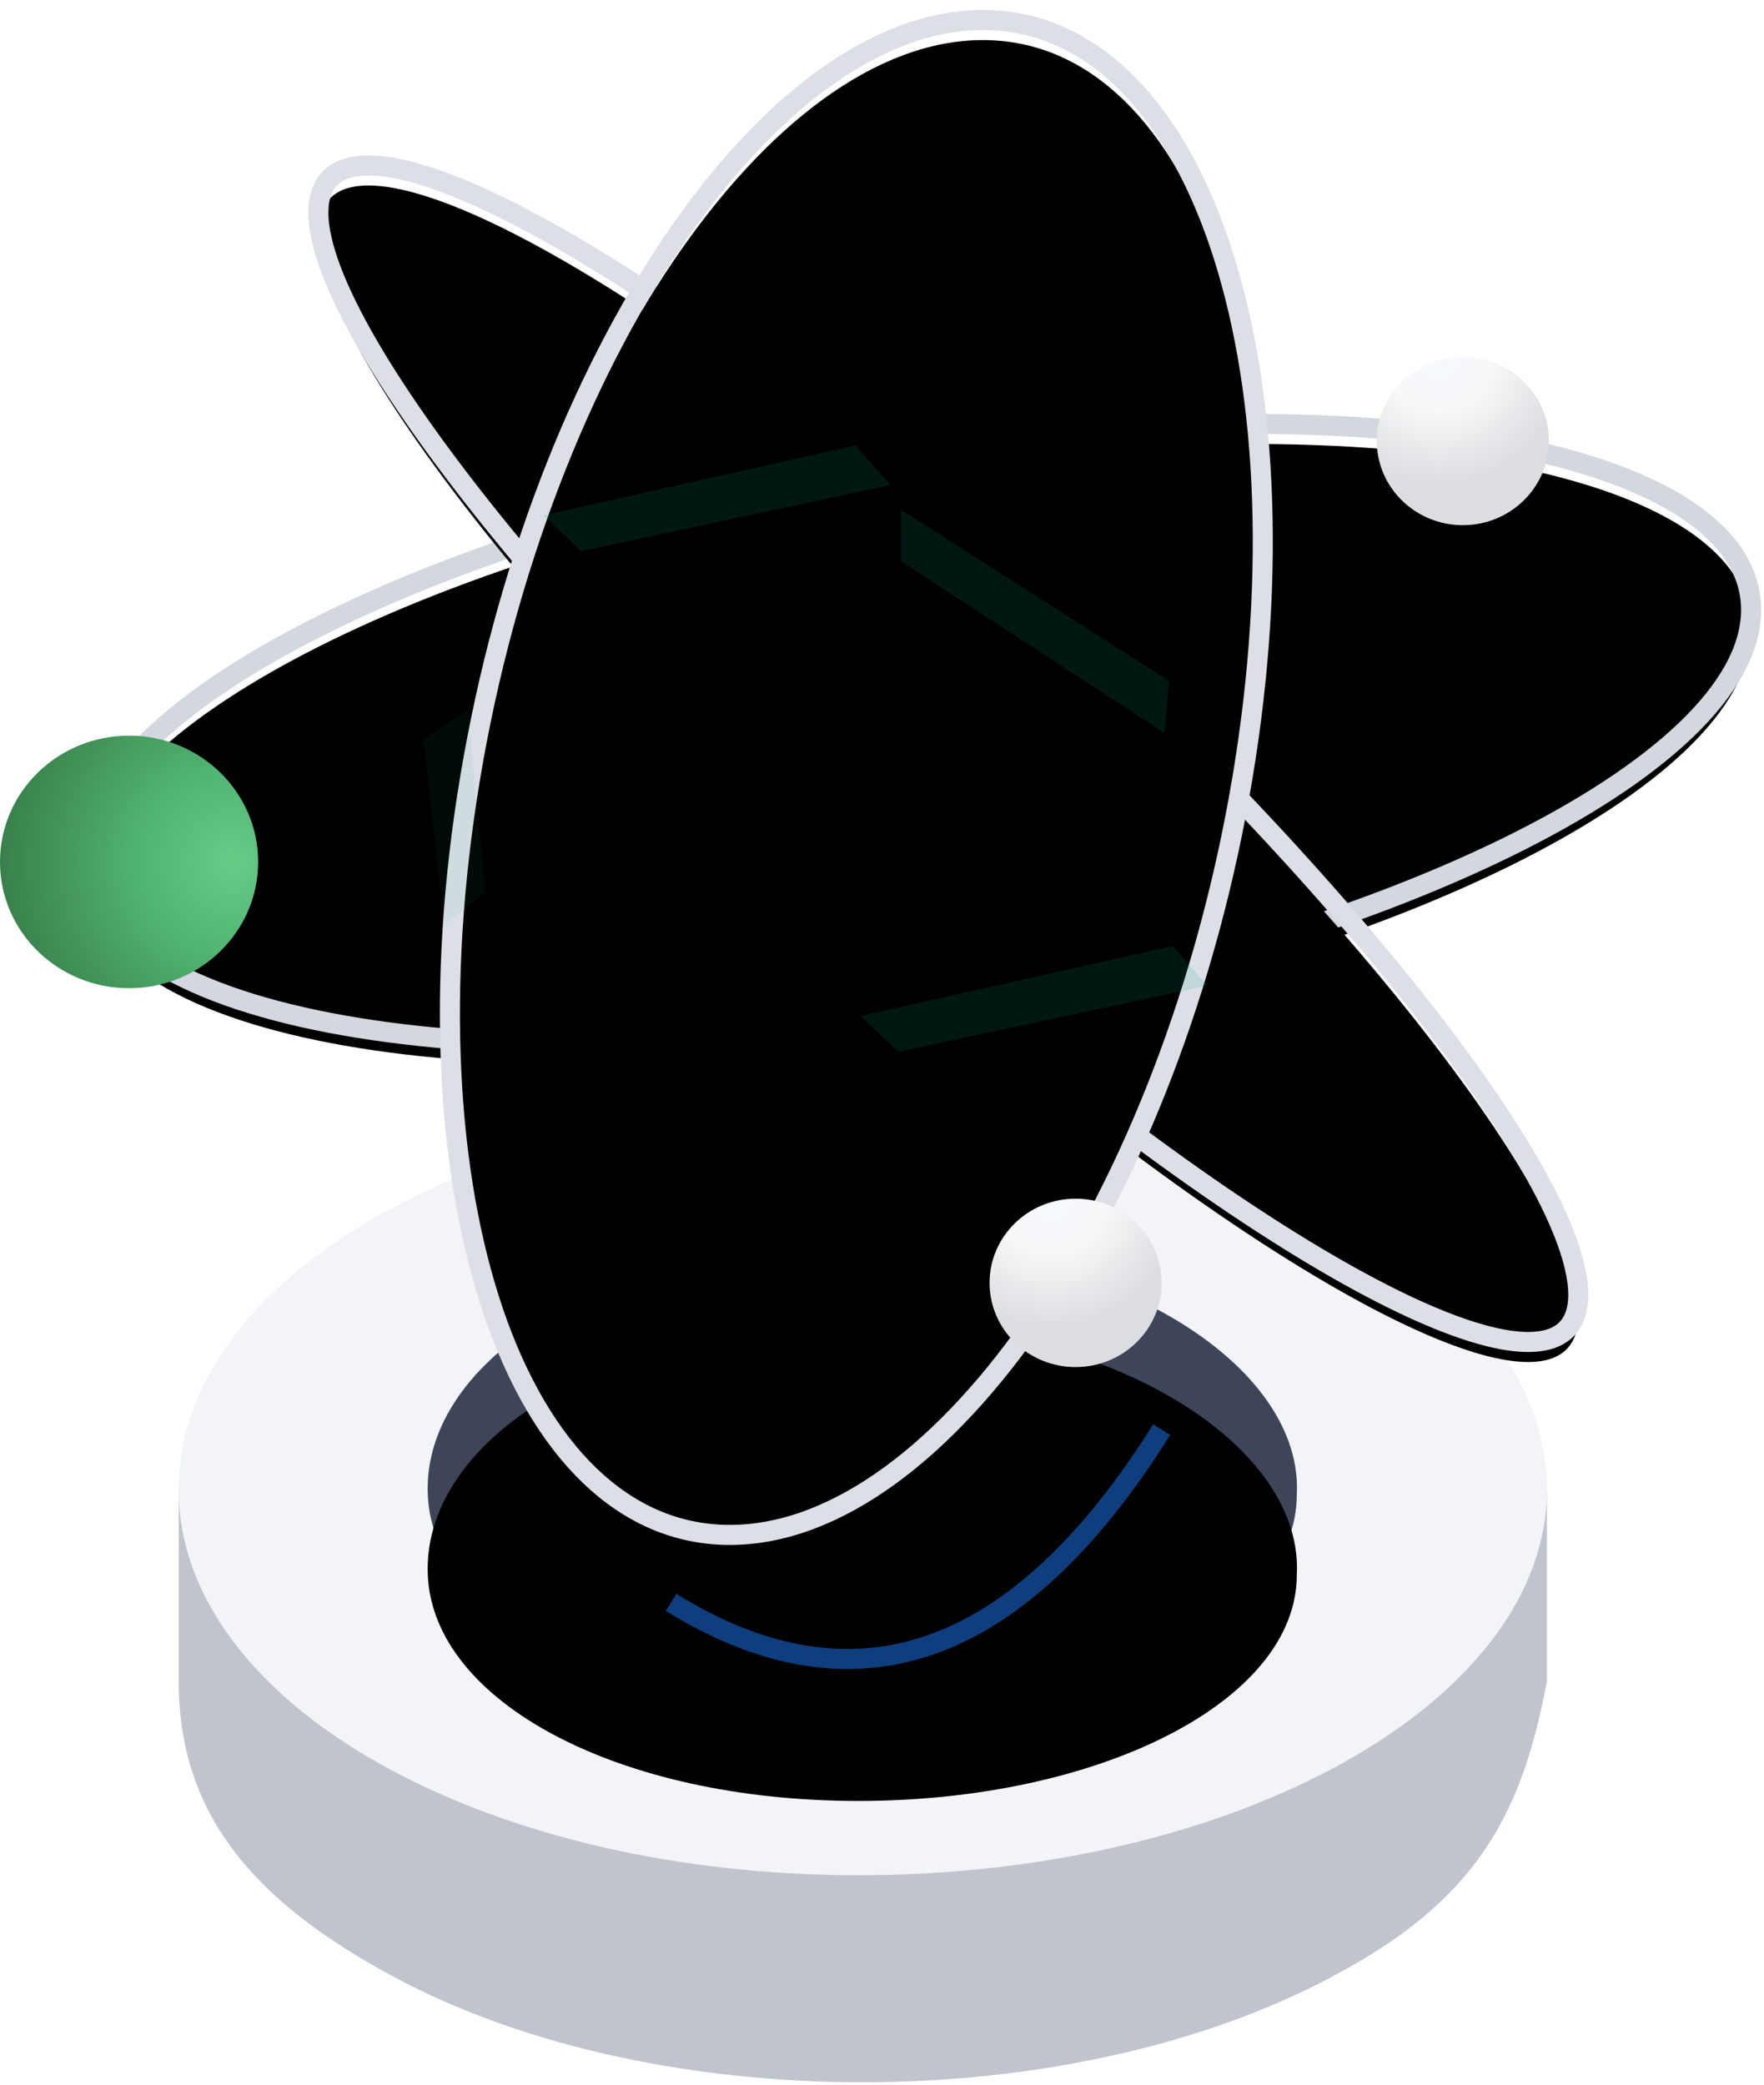
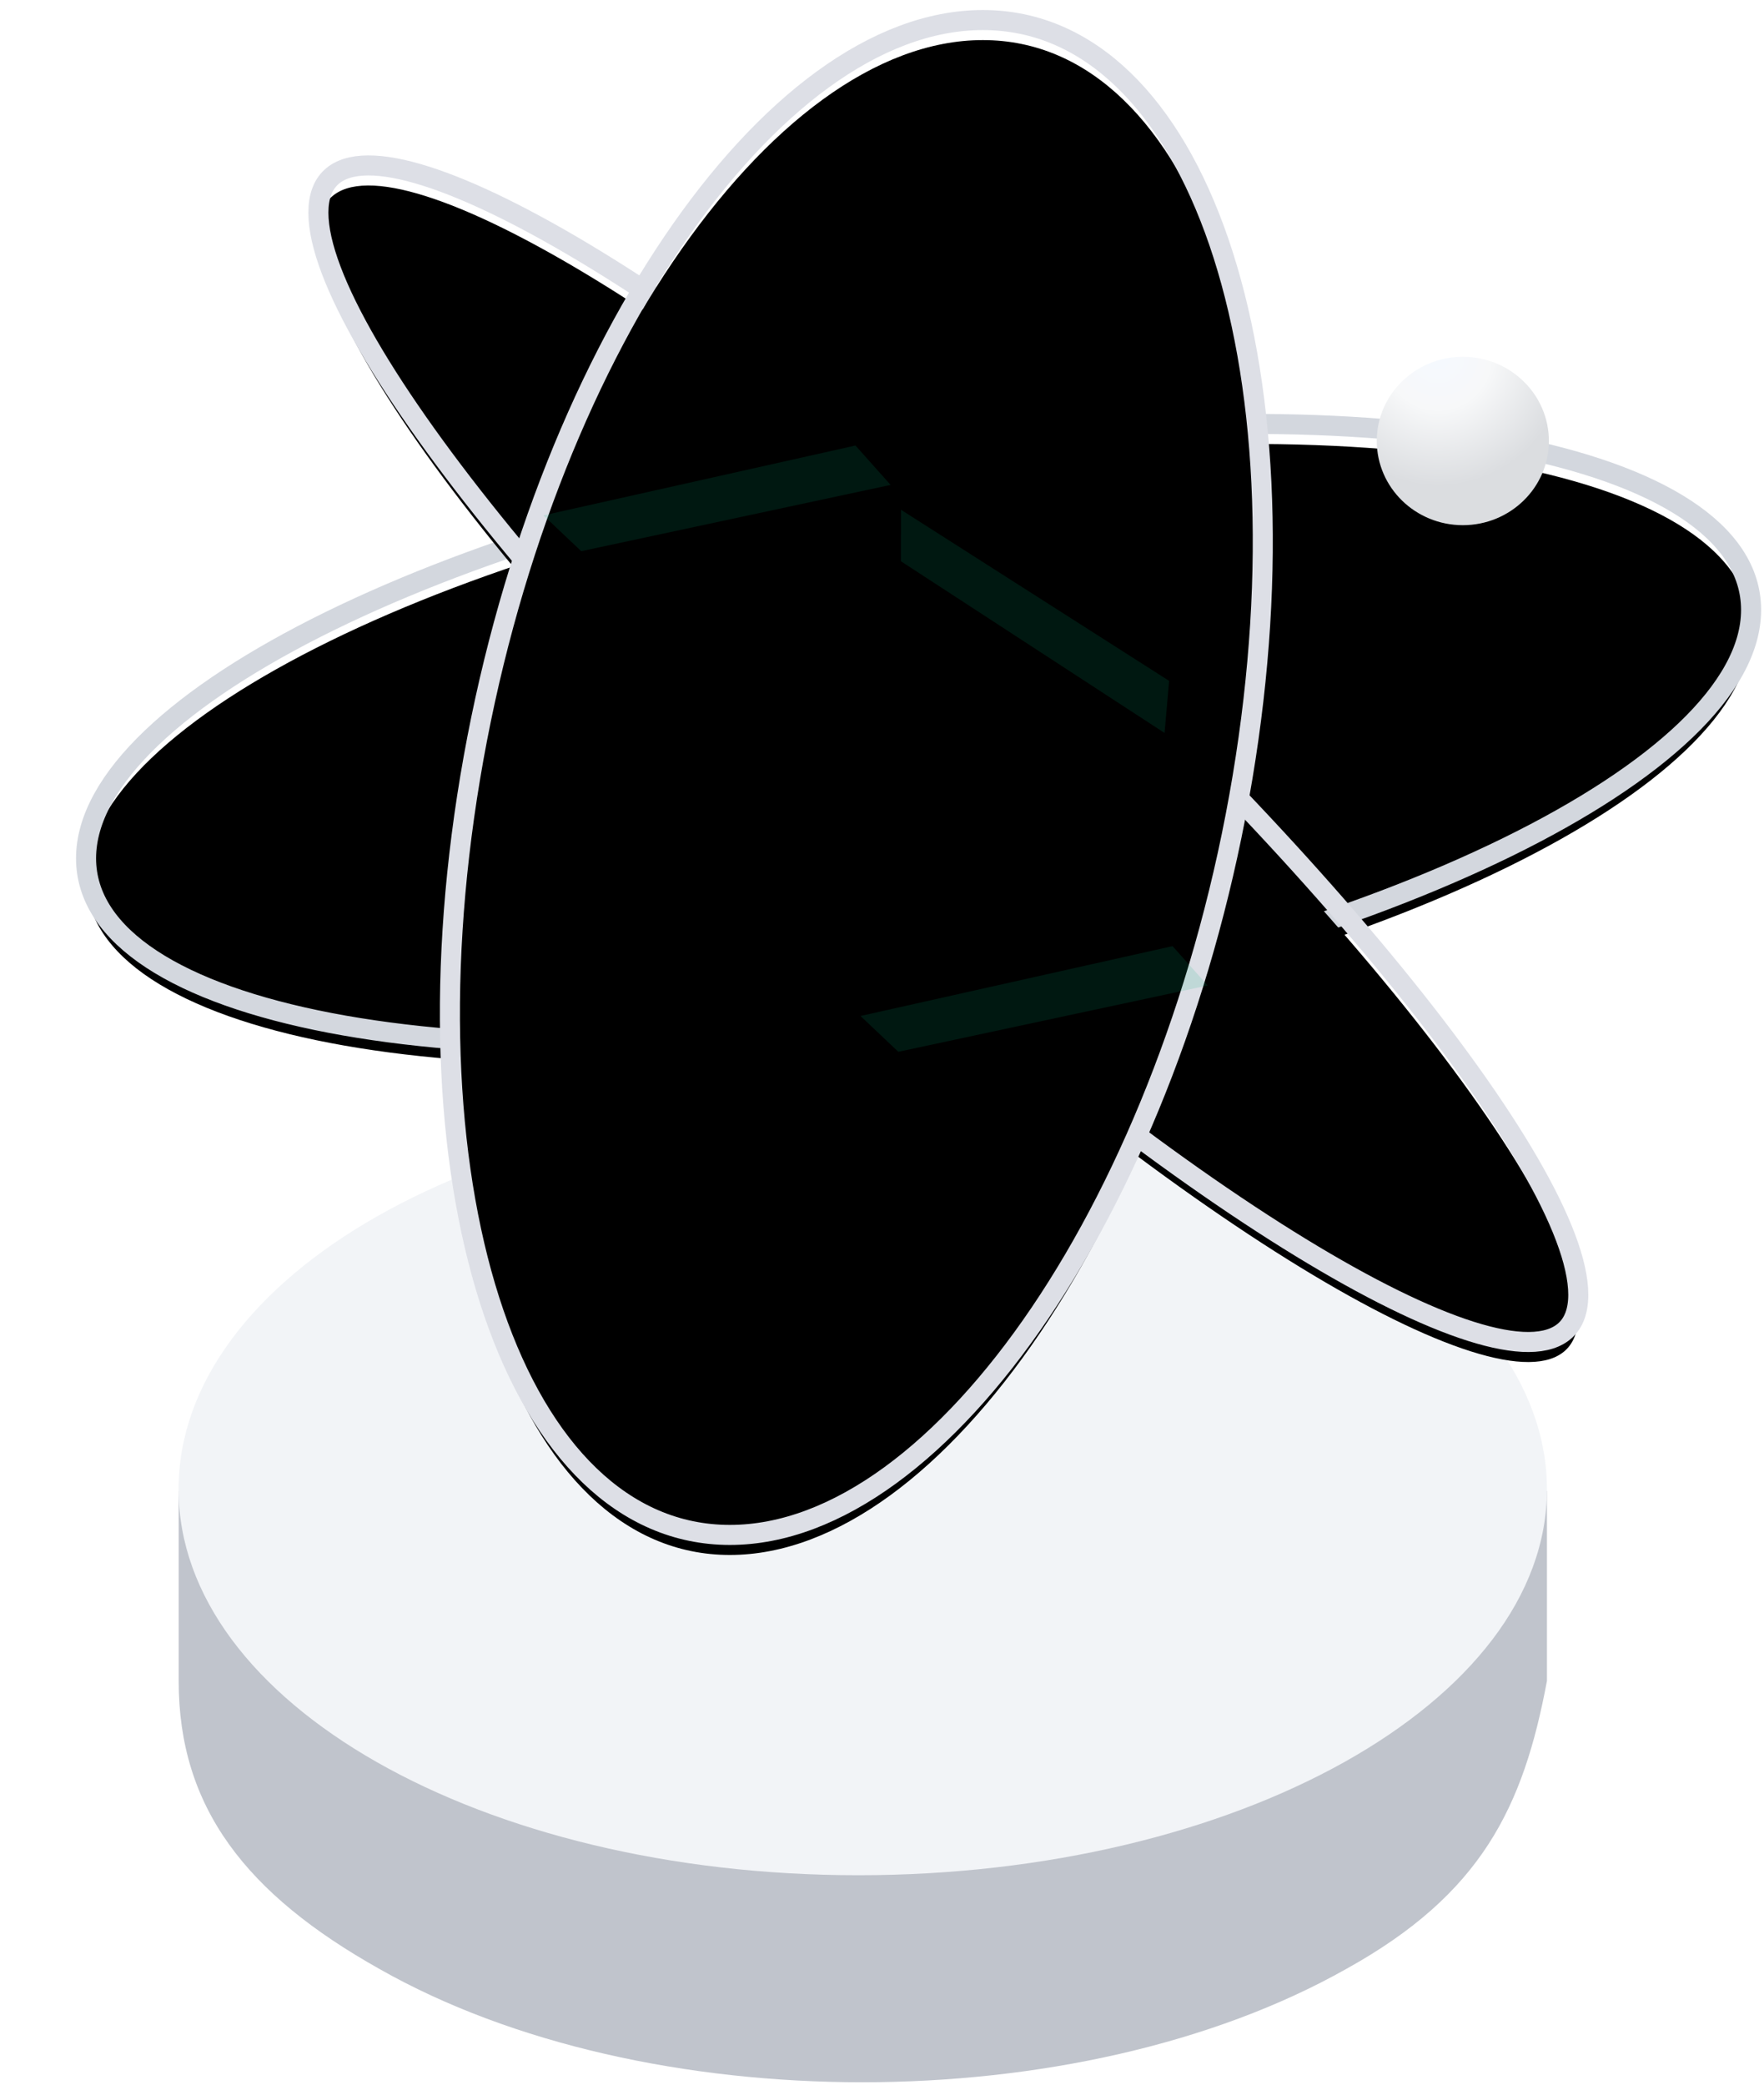
<svg xmlns="http://www.w3.org/2000/svg" xmlns:xlink="http://www.w3.org/1999/xlink" width="88px" height="104px" viewBox="0 0 88 104" version="1.1">
  <title>@3x全方位的服务治理</title>
  <desc>Created with Sketch.</desc>
  <defs>
-     <path d="M36.032,32.742 C48.003,32.742 57.906,27.795 57.906,21.462 C58.255,15.073 48.842,8.854 36.032,8.854 C22.413,9.141 14.291,15.128 14.554,21.462 C14.818,27.795 24.06,32.742 36.032,32.742 Z" id="path-1" />
    <filter x="-4.6%" y="-8.4%" width="109.2%" height="116.7%" filterUnits="objectBoundingBox" id="filter-2">
      <feOffset dx="0" dy="4" in="SourceAlpha" result="shadowOffsetInner1" />
      <feComposite in="shadowOffsetInner1" in2="SourceAlpha" operator="arithmetic" k2="-1" k3="1" result="shadowInnerInner1" />
      <feColorMatrix values="0 0 0 0 0.071   0 0 0 0 0.078   0 0 0 0 0.098  0 0 0 1 0" type="matrix" in="shadowInnerInner1" />
    </filter>
    <filter x="-13.3%" y="-28.5%" width="127.3%" height="159.2%" filterUnits="objectBoundingBox" id="filter-3">
      <feGaussianBlur stdDeviation="1" in="SourceGraphic" />
    </filter>
    <radialGradient cx="110.209%" cy="25.292%" fx="110.209%" fy="25.292%" r="93.658%" gradientTransform="translate(1.102,0.253),scale(0.978,1),rotate(162.944),translate(-1.102,-0.253)" id="radialGradient-4">
      <stop stop-color="#1A73E8" offset="0%" />
      <stop stop-color="#61A2F6" offset="45.292%" />
      <stop stop-color="#1765CC" offset="100%" />
    </radialGradient>
    <path d="M41.532,49.798 C64.469,46.376 83.063,37.255 83.063,29.426 C83.063,21.597 64.469,18.026 41.532,21.448 C18.594,24.871 0,33.992 0,41.821 C0,49.65 18.594,53.221 41.532,49.798 Z" id="path-5" />
    <filter x="-1.2%" y="-3.2%" width="102.4%" height="106.5%" filterUnits="objectBoundingBox" id="filter-6">
      <feOffset dx="0" dy="1" in="SourceAlpha" result="shadowOffsetInner1" />
      <feComposite in="shadowOffsetInner1" in2="SourceAlpha" operator="arithmetic" k2="-1" k3="1" result="shadowInnerInner1" />
      <feColorMatrix values="0 0 0 0 0.752   0 0 0 0 0.77   0 0 0 0 0.8  0 0 0 1 0" type="matrix" in="shadowInnerInner1" />
    </filter>
    <path d="M43.016,48.104 C60.372,63.011 74.442,69.946 74.442,63.593 C74.442,57.241 60.372,40.007 43.016,25.099 C25.66,10.192 11.59,3.257 11.59,9.609 C11.59,15.962 25.66,33.196 43.016,48.104 Z" id="path-7" />
    <filter x="-1.6%" y="-1.7%" width="103.2%" height="103.4%" filterUnits="objectBoundingBox" id="filter-8">
      <feOffset dx="0" dy="1" in="SourceAlpha" result="shadowOffsetInner1" />
      <feComposite in="shadowOffsetInner1" in2="SourceAlpha" operator="arithmetic" k2="-1" k3="1" result="shadowInnerInner1" />
      <feColorMatrix values="0 0 0 0 0.749   0 0 0 0 0.765   0 0 0 0 0.8  0 0 0 1 0" type="matrix" in="shadowInnerInner1" />
    </filter>
    <path d="M32.117,75.574 C42.756,75.574 54.206,58.656 57.691,37.787 C61.176,16.918 55.377,0 44.738,0 C34.1,0 22.65,16.918 19.164,37.787 C15.679,58.656 21.478,75.574 32.117,75.574 Z" id="path-9" />
    <filter x="-2.5%" y="-1.3%" width="104.9%" height="102.6%" filterUnits="objectBoundingBox" id="filter-10">
      <feOffset dx="0" dy="1" in="SourceAlpha" result="shadowOffsetInner1" />
      <feComposite in="shadowOffsetInner1" in2="SourceAlpha" operator="arithmetic" k2="-1" k3="1" result="shadowInnerInner1" />
      <feColorMatrix values="0 0 0 0 0.749   0 0 0 0 0.765   0 0 0 0 0.8  0 0 0 1 0" type="matrix" in="shadowInnerInner1" />
    </filter>
    <filter x="-17.3%" y="-56.9%" width="134.6%" height="213.8%" filterUnits="objectBoundingBox" id="filter-11">
      <feGaussianBlur stdDeviation="1" in="SourceGraphic" />
    </filter>
    <filter x="-17.3%" y="-56.9%" width="134.6%" height="213.8%" filterUnits="objectBoundingBox" id="filter-12">
      <feGaussianBlur stdDeviation="1" in="SourceGraphic" />
    </filter>
    <filter x="-17.5%" y="-54.7%" width="135.0%" height="209.5%" filterUnits="objectBoundingBox" id="filter-13">
      <feGaussianBlur stdDeviation="1" in="SourceGraphic" />
    </filter>
    <filter x="-27.9%" y="-75.1%" width="155.9%" height="250.1%" filterUnits="objectBoundingBox" id="filter-14">
      <feGaussianBlur stdDeviation="1" in="SourceGraphic" />
    </filter>
    <radialGradient cx="90.344%" cy="50%" fx="90.344%" fy="50%" r="92.338%" gradientTransform="translate(0.903,0.5),scale(0.978,1),rotate(180),translate(-0.903,-0.5)" id="radialGradient-15">
      <stop stop-color="#66CC88" offset="0%" />
      <stop stop-color="#50B371" offset="41.129%" />
      <stop stop-color="#39804B" offset="100%" />
    </radialGradient>
    <radialGradient cx="35.572%" cy="0%" fx="35.572%" fy="0%" r="76.629%" gradientTransform="translate(0.356,0),scale(0.978,1),rotate(78.905),translate(-0.356,-0)" id="radialGradient-16">
      <stop stop-color="#F5F9FF" offset="0%" />
      <stop stop-color="#F7F8F9" offset="41.129%" />
      <stop stop-color="#DBDDE0" offset="100%" />
    </radialGradient>
  </defs>
  <g id="页面-1备份" stroke="none" stroke-width="1" fill="none" fill-rule="evenodd">
    <g id="@3x全方位的服务治理" transform="translate(0, 1)">
      <g id="编组" transform="translate(6.787, 52.103)">
        <path d="M70.385,30.754 L70.385,21.282 L67.729,21.282 C66.047,19.028 63.568,16.86 60.381,15.038 C47.101,7.494 25.499,7.494 12.131,15.038 C8.855,16.86 6.465,19.028 4.783,21.282 L2.127,21.282 L2.127,30.754 C2.122,37.066 5.491,41.389 12.131,45.118 C25.411,52.662 47.013,52.662 60.381,45.118 C67.109,41.389 69.206,37.066 70.385,30.754 Z" id="路径" fill="#C0C4CC" fill-rule="nonzero" />
        <path d="M36.032,40.448 C54.856,40.448 70.385,31.828 70.385,21.196 C70.385,10.563 54.856,1.944 36.032,1.944 C17.207,1.944 2.122,10.563 2.122,21.196 C2.122,31.828 17.207,40.448 36.032,40.448 Z" id="椭圆形" fill="#F2F4F7" fill-rule="nonzero" />
        <g id="椭圆形" fill-rule="nonzero">
          <use fill="#3E4559" xlink:href="#path-1" />
          <use fill="black" fill-opacity="1" filter="url(#filter-2)" xlink:href="#path-1" />
        </g>
-         <path d="M26.696,26.837 C35.854,32.509 44.01,29.637 51.164,18.22" id="路径-11" stroke-opacity="0.616" stroke="#1765CC" filter="url(#filter-3)" />
      </g>
      <g id="编组-2" transform="translate(4.293, 0)">
        <path d="M27.469,40.308 C25.759,34.285 29.36,28.026 35.536,26.353 C41.692,24.68 48.089,28.203 49.799,34.246 C51.509,40.269 47.908,46.528 41.732,48.201 C35.556,49.874 29.179,46.351 27.469,40.308 Z" id="XMLID_2528_" fill="url(#radialGradient-4)" />
        <g id="椭圆形">
          <use fill="black" fill-opacity="1" filter="url(#filter-6)" xlink:href="#path-5" />
          <use stroke="#D3D7DE" stroke-width="1" xlink:href="#path-5" />
        </g>
        <g id="椭圆形">
          <use fill="black" fill-opacity="1" filter="url(#filter-8)" xlink:href="#path-7" />
          <use stroke="#DDDFE6" stroke-width="1" xlink:href="#path-7" />
        </g>
        <g id="椭圆形">
          <use fill="black" fill-opacity="1" filter="url(#filter-10)" xlink:href="#path-9" />
          <use stroke="#DDDFE6" stroke-width="1" xlink:href="#path-9" />
        </g>
        <polygon id="路径-2" fill="#00B27A" opacity="0.368" filter="url(#filter-11)" points="22.816 24.711 38.384 21.226 40.137 23.191 24.703 26.498" />
        <polygon id="路径-2" fill="#00B27A" opacity="0.368" filter="url(#filter-12)" points="38.634 49.685 54.202 46.2 55.955 48.165 40.521 51.472" />
        <polygon id="路径-2" fill="#00B27A" opacity="0.368" filter="url(#filter-13)" transform="translate(47.294, 29.935) rotate(46) translate(-47.294, -29.935) " points="38.722 30.888 54.155 27.195 55.866 29.164 40.568 32.675" />
-         <polygon id="路径-2" fill="#00B27A" opacity="0.248" filter="url(#filter-14)" transform="translate(18.367, 39.765) rotate(-83) translate(-18.367, -39.765) " points="12.995 39.933 22.018 37.767 23.738 39.779 14.846 41.764" />
      </g>
-       <path d="M6.439,48.3 C9.995,48.3 12.878,45.479 12.878,42 C12.878,38.521 9.995,35.7 6.439,35.7 C2.883,35.7 0,38.521 0,42 C0,45.479 2.883,48.3 6.439,48.3 Z" id="椭圆形" fill="url(#radialGradient-15)" />
-       <path d="M53.659,67.2 C56.029,67.2 57.951,65.32 57.951,63 C57.951,60.68 56.029,58.8 53.659,58.8 C51.288,58.8 49.366,60.68 49.366,63 C49.366,65.32 51.288,67.2 53.659,67.2 Z" id="椭圆形" fill="url(#radialGradient-16)" />
      <path d="M72.976,25.2 C75.346,25.2 77.268,23.32 77.268,21 C77.268,18.68 75.346,16.8 72.976,16.8 C70.605,16.8 68.683,18.68 68.683,21 C68.683,23.32 70.605,25.2 72.976,25.2 Z" id="椭圆形" fill="url(#radialGradient-16)" />
    </g>
  </g>
</svg>